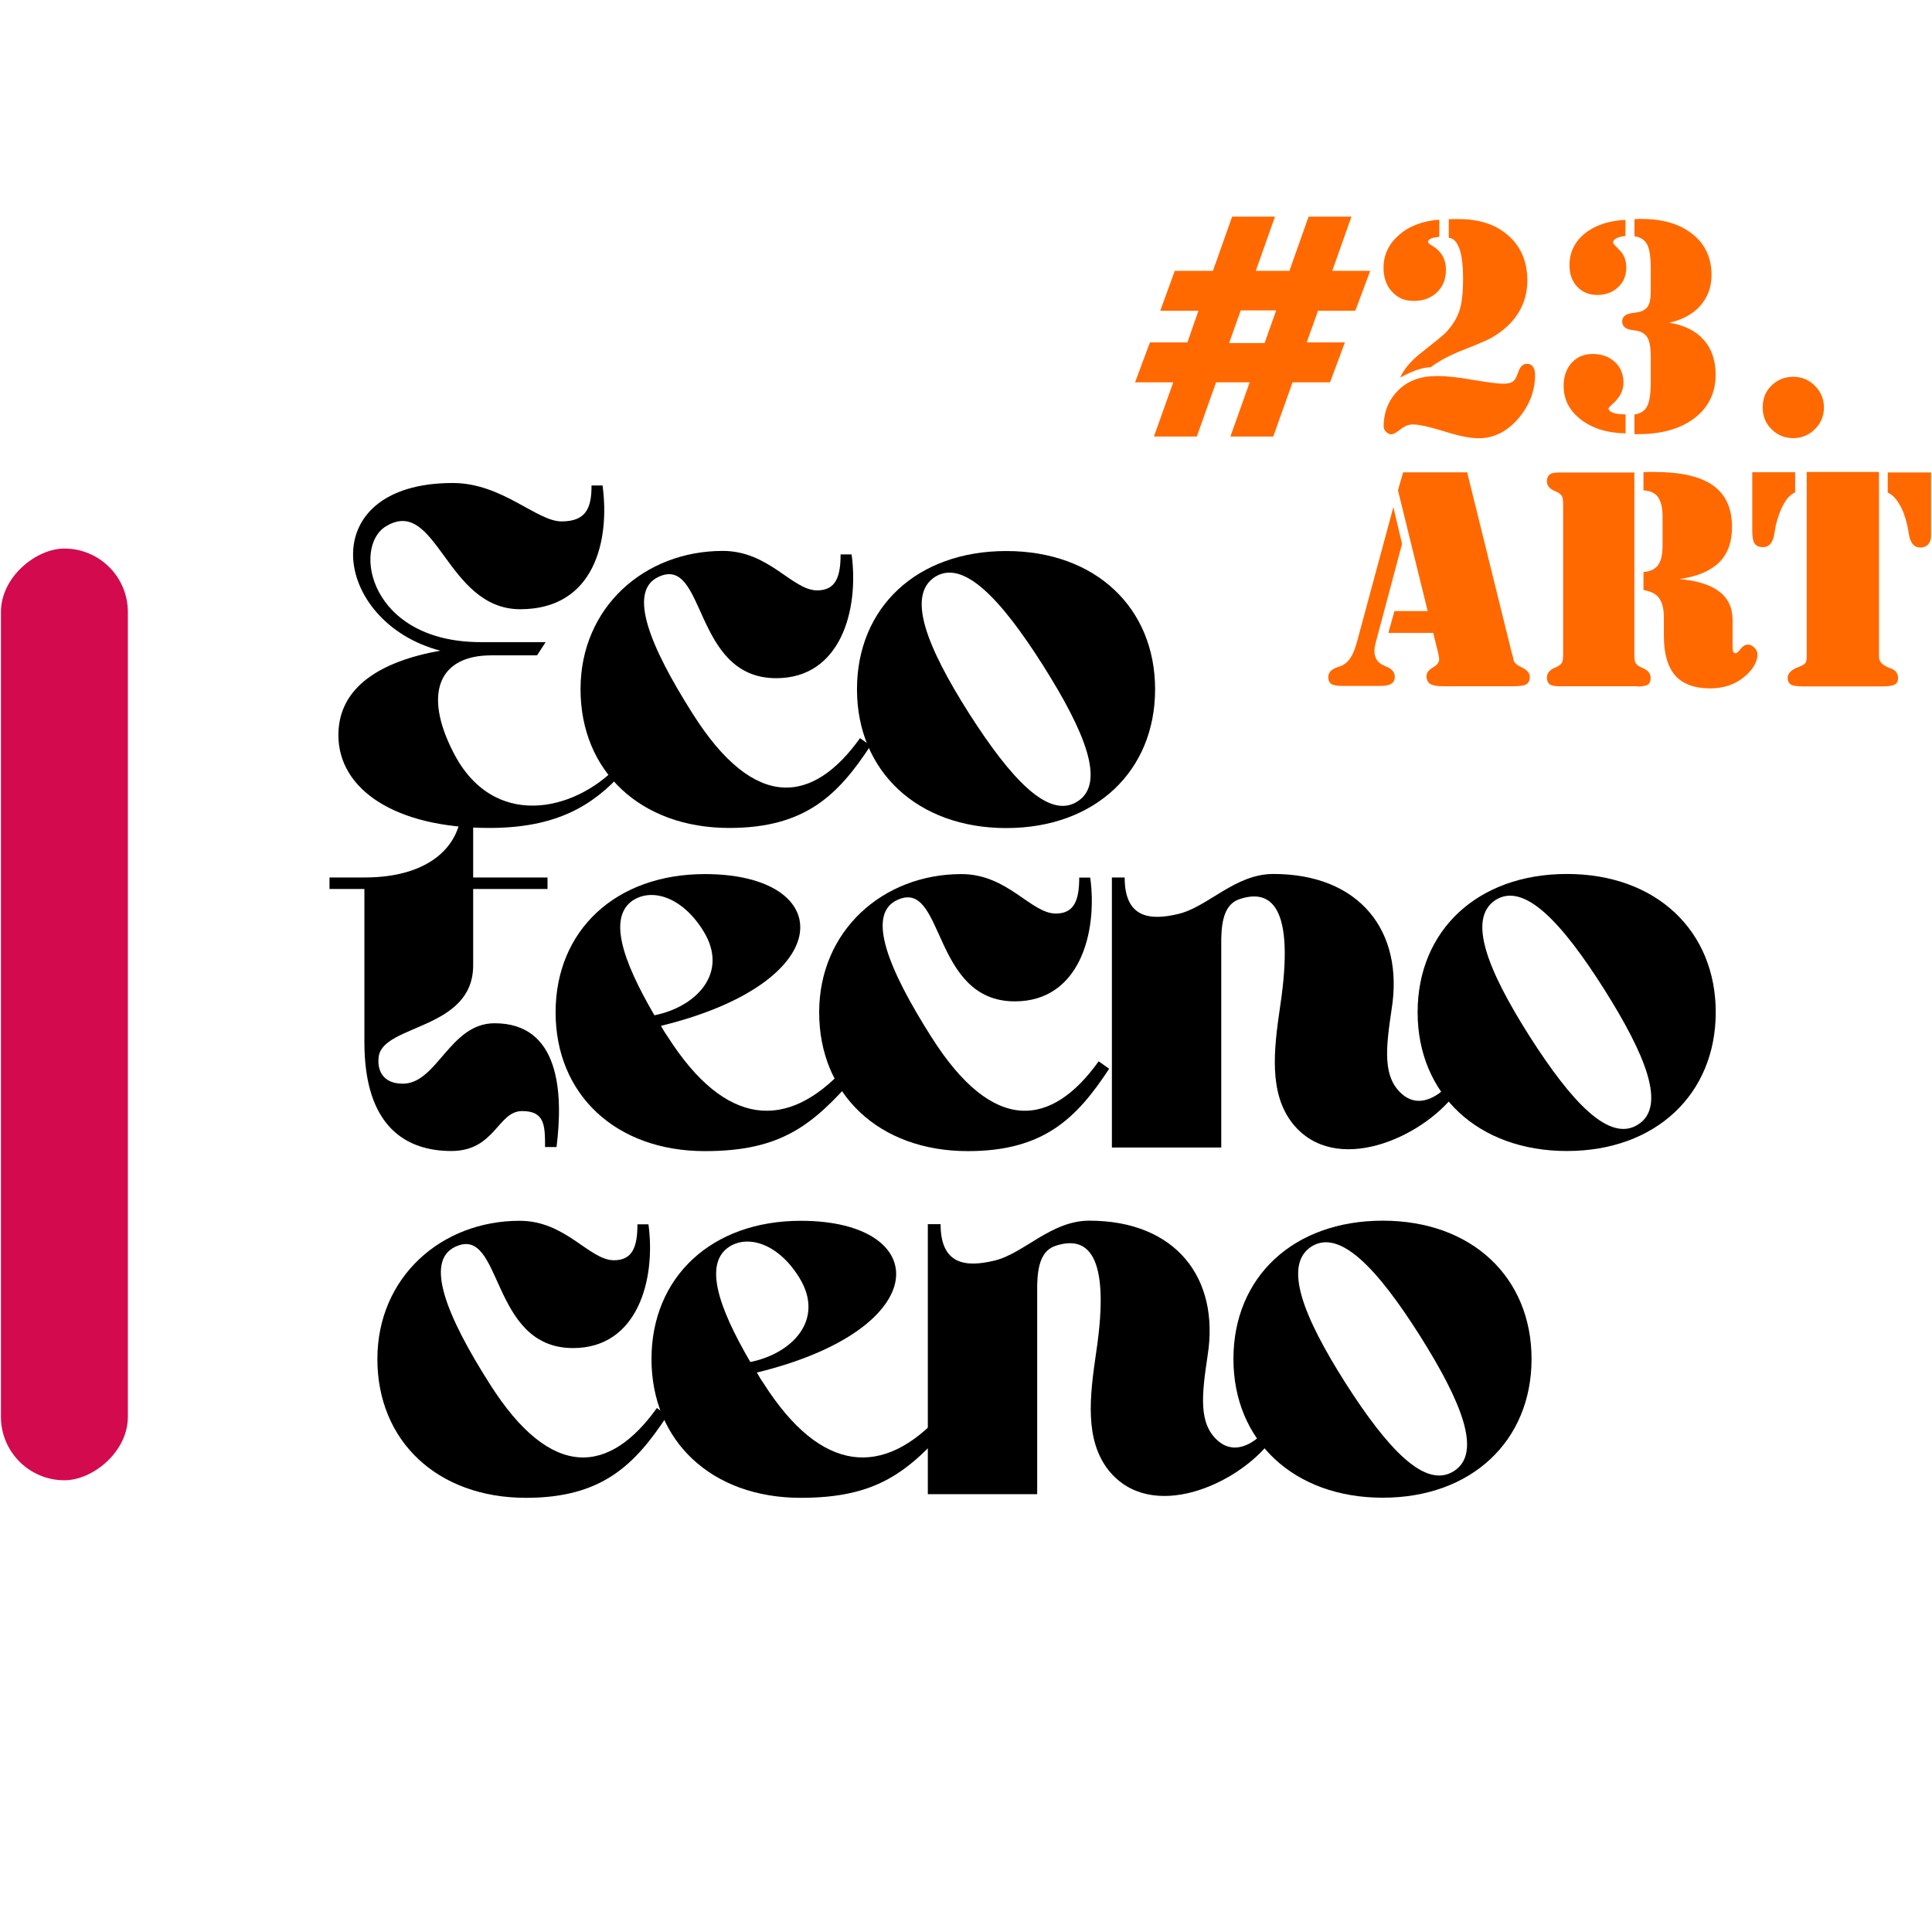
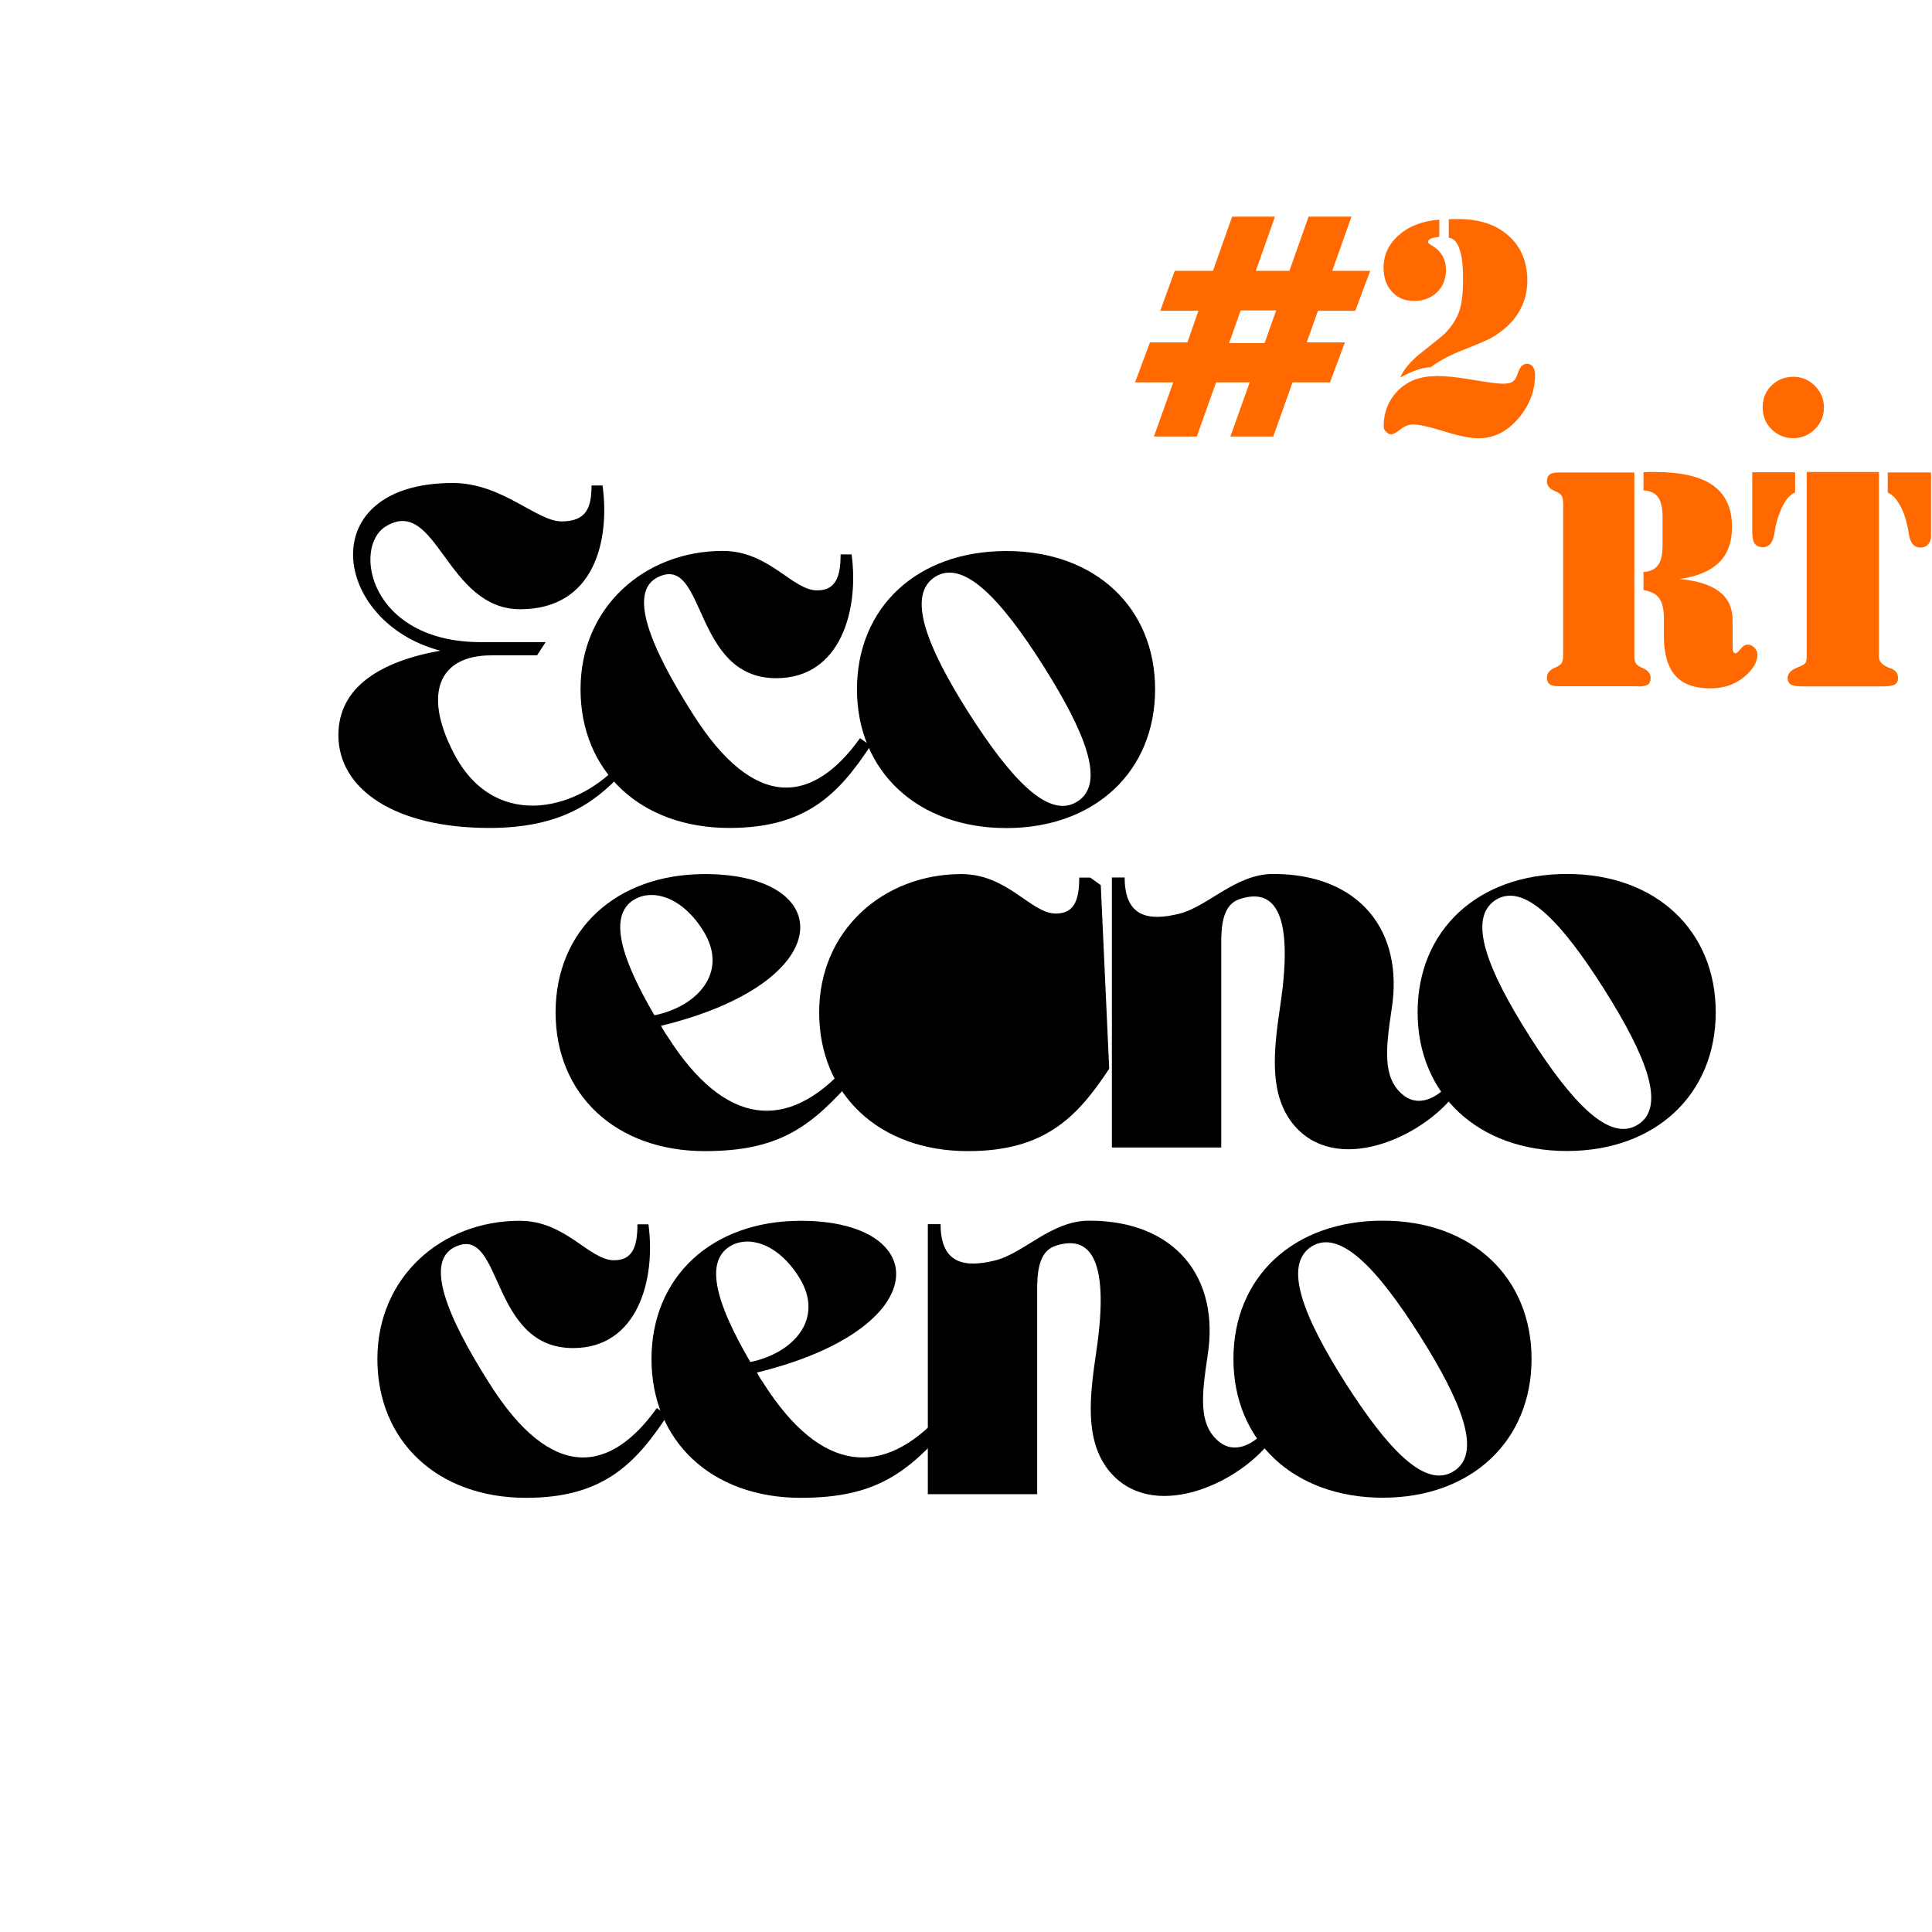
<svg xmlns="http://www.w3.org/2000/svg" version="1.1" viewBox="0 0 165 165">
  <defs>
    <style>
      .cls-1 {
        fill: #ff6900;
      }

      .cls-2 {
        fill: #d40a4e;
      }
    </style>
  </defs>
  <g>
    <g id="Camada_1">
      <g>
        <g>
          <path d="M45.87,55.97h-3.92c-4.43,0-5.84,3.2-3.24,8.27,3.37,6.65,10.32,5.12,14.03,1.19l.47.51c-2.56,2.86-5.67,4.77-11.43,4.77-8.01,0-12.88-3.28-12.88-7.93,0-4.14,3.67-6.31,8.7-7.21-9.25-2.43-10.96-14.32,1.07-14.32,4.22,0,7.16,3.28,9.29,3.28s2.56-1.19,2.56-3.07h.94c.64,4.69-.68,10.57-7.03,10.57s-7.12-9.72-11.47-7.08c-2.9,1.75-1.41,9.89,8.1,9.89h5.54l-.72,1.11Z" />
          <path d="M74.35,63.68c-2.77,4.22-5.58,7.03-12.07,7.03-7.59,0-12.7-4.86-12.7-11.85s5.46-11.81,12.15-11.81c3.96,0,5.93,3.37,8.06,3.37,1.58,0,2-1.15,2-3.07h.94c.64,4.69-.9,10.57-6.44,10.57-7.16,0-5.97-10.57-10.06-8.65-2.64,1.24-.72,5.93,2.9,11.64,5.37,8.53,10.36,7.67,14.32,2.13l.9.64Z" />
          <path d="M98.65,58.87c0,6.99-5.12,11.85-12.71,11.85s-12.75-4.86-12.75-11.85,5.12-11.81,12.75-11.81,12.71,4.86,12.71,11.81ZM89.1,56.86c-3.62-5.71-6.82-9.12-9.25-7.59-2.43,1.58-.72,5.93,2.9,11.64,3.62,5.67,6.82,9.08,9.25,7.55,2.47-1.54.68-5.93-2.9-11.6Z" />
        </g>
        <g>
-           <path d="M32.35,90.2c-.17,1.15.3,2.35,2.05,2.35,2.94,0,4.01-5.16,7.84-5.16,5.54,0,5.88,5.88,5.29,10.57h-.98c0-1.88-.04-3.07-1.96-3.07-2.09,0-2.3,3.41-6.05,3.41s-7.42-1.96-7.42-9.29v-13.09h-2.98v-.98h2.98c5.97,0,8.27-3.07,8.27-5.88h1.02v5.88h6.35v.98h-6.35v6.52c0,5.5-7.63,5.03-8.06,7.76Z" />
          <path d="M57,88.5c4.95,7.8,10.27,8.1,15.18,2.69.3.26.55.55.81.81-3.62,4.13-6.31,6.31-12.79,6.31-7.63,0-12.75-4.86-12.75-11.85s5.12-11.81,12.75-11.81c11.26,0,11.6,9.21-3.75,12.96.17.3.34.6.55.89ZM54.1,76.86c-2.17,1.41-1.02,5.03,1.79,9.85,3.58-.72,6.4-3.62,4.18-7.2-1.79-2.9-4.35-3.67-5.97-2.64Z" />
-           <path d="M94.73,91.27c-2.77,4.22-5.58,7.04-12.07,7.04-7.59,0-12.7-4.86-12.7-11.85s5.46-11.81,12.15-11.81c3.96,0,5.93,3.37,8.06,3.37,1.58,0,2-1.15,2-3.07h.94c.64,4.69-.9,10.57-6.44,10.57-7.16,0-5.97-10.57-10.06-8.65-2.64,1.24-.72,5.93,2.9,11.64,5.37,8.53,10.36,7.67,14.32,2.13l.9.64Z" />
+           <path d="M94.73,91.27c-2.77,4.22-5.58,7.04-12.07,7.04-7.59,0-12.7-4.86-12.7-11.85s5.46-11.81,12.15-11.81c3.96,0,5.93,3.37,8.06,3.37,1.58,0,2-1.15,2-3.07h.94l.9.64Z" />
          <path d="M96.05,74.94c0,3.45,2.13,3.71,4.6,3.11,2.52-.6,4.82-3.41,8.1-3.41,7.38,0,11.17,4.9,10.1,11.55-.51,3.41-.77,5.8.89,7.25,1.11.98,2.52.68,3.88-.68l.64.68c-2.86,3.75-10.23,7.04-13.86,2.52-2.05-2.6-1.62-6.27-1.07-10.02,1.32-8.74-.9-9.98-3.41-9.17-1.24.38-1.58,1.66-1.62,3.37v17.86h-9.34v-23.06h1.07Z" />
          <path d="M146.53,86.45c0,6.99-5.12,11.85-12.71,11.85s-12.75-4.86-12.75-11.85,5.12-11.81,12.75-11.81,12.71,4.86,12.71,11.81ZM136.98,84.45c-3.62-5.71-6.82-9.12-9.25-7.59-2.43,1.58-.72,5.93,2.9,11.64,3.62,5.67,6.82,9.08,9.25,7.55,2.47-1.54.68-5.93-2.9-11.6Z" />
        </g>
        <g>
          <path d="M57,120.88c-2.77,4.22-5.58,7.04-12.07,7.04-7.59,0-12.7-4.86-12.7-11.85s5.46-11.81,12.15-11.81c3.96,0,5.93,3.37,8.06,3.37,1.58,0,2-1.15,2-3.07h.94c.64,4.69-.9,10.57-6.44,10.57-7.16,0-5.97-10.57-10.06-8.65-2.64,1.24-.72,5.93,2.9,11.64,5.37,8.53,10.36,7.67,14.32,2.13l.9.64Z" />
          <path d="M65.19,118.11c4.95,7.8,10.27,8.1,15.18,2.69.3.26.55.55.81.81-3.62,4.13-6.31,6.31-12.79,6.31-7.63,0-12.75-4.86-12.75-11.85s5.12-11.81,12.75-11.81c11.26,0,11.6,9.21-3.75,12.96.17.3.34.6.55.89ZM62.29,106.47c-2.17,1.41-1.02,5.03,1.79,9.85,3.58-.72,6.4-3.62,4.18-7.21-1.79-2.9-4.35-3.67-5.97-2.64Z" />
          <path d="M80.33,104.55c0,3.45,2.13,3.71,4.6,3.11,2.52-.6,4.82-3.41,8.1-3.41,7.38,0,11.17,4.9,10.1,11.55-.51,3.41-.77,5.8.89,7.25,1.11.98,2.52.68,3.88-.68l.64.68c-2.86,3.75-10.23,7.04-13.86,2.52-2.05-2.6-1.62-6.27-1.07-10.02,1.32-8.74-.9-9.97-3.41-9.17-1.24.38-1.58,1.66-1.62,3.37v17.86h-9.34v-23.06h1.07Z" />
          <path d="M130.8,116.06c0,6.99-5.12,11.85-12.71,11.85s-12.75-4.86-12.75-11.85,5.12-11.81,12.75-11.81,12.71,4.86,12.71,11.81ZM121.25,114.05c-3.62-5.71-6.82-9.12-9.25-7.59-2.43,1.58-.72,5.93,2.9,11.64,3.62,5.67,6.82,9.08,9.25,7.55,2.47-1.54.68-5.93-2.9-11.6Z" />
        </g>
-         <rect class="cls-2" x="-34.29" y="81.21" width="79.57" height="10.84" rx="5.42" ry="5.42" transform="translate(92.13 81.14) rotate(90)" />
        <g>
          <g>
            <path class="cls-1" d="M105.23,18.5h3.66l-1.64,4.63h2.87l1.64-4.63h3.66l-1.64,4.63h3.24l-1.27,3.41h-3.19l-.96,2.7h3.26l-1.27,3.41h-3.2l-1.65,4.63h-3.66l1.65-4.63h-2.87l-1.65,4.63h-3.66l1.65-4.63h-3.26l1.27-3.41h3.2l.94-2.7h-3.26l1.24-3.41h3.26l1.64-4.63ZM105.96,26.51l-.99,2.79h3.03l.99-2.79h-3.03Z" />
            <path class="cls-1" d="M122.92,18.76v1.46c-.37.05-.61.1-.75.17s-.21.17-.21.3c0,.05.1.16.33.28.8.47,1.2,1.17,1.2,2.07,0,.8-.26,1.43-.77,1.93-.52.49-1.17.73-1.97.73s-1.38-.26-1.86-.78c-.49-.52-.73-1.22-.73-2.05,0-1.1.44-2.04,1.32-2.8.87-.77,2.02-1.2,3.43-1.31ZM122.66,32.11c.8,0,1.85.1,3.12.33,1.27.21,2.12.33,2.54.33s.68-.05.85-.16c.17-.1.31-.31.42-.64.02-.03.03-.1.07-.17.16-.49.4-.73.75-.73.23,0,.38.09.5.24.12.16.19.4.19.7,0,1.36-.47,2.61-1.43,3.73s-2.09,1.69-3.39,1.69c-.7,0-1.67-.19-2.94-.59-1.27-.4-2.16-.59-2.66-.59-.38,0-.73.14-1.08.42-.35.28-.61.42-.78.42-.16,0-.31-.07-.44-.21-.14-.14-.21-.28-.21-.44,0-1.25.42-2.28,1.24-3.1.82-.82,1.9-1.22,3.26-1.22ZM123.7,18.73c.12,0,.24-.02.37-.02h.49c1.79,0,3.22.47,4.28,1.43,1.06.94,1.6,2.23,1.6,3.83,0,1.01-.26,1.93-.78,2.77s-1.29,1.53-2.3,2.12c-.31.17-1.06.5-2.26.97-1.2.47-2.18.97-2.91,1.53-.37.02-.77.09-1.17.23-.4.14-.89.35-1.44.66.31-.73.97-1.5,1.97-2.26.99-.78,1.62-1.29,1.85-1.51.56-.57.96-1.18,1.2-1.83s.35-1.58.35-2.84c0-1.11-.1-1.98-.31-2.56-.21-.59-.5-.91-.91-.94v-1.58h-.02Z" />
            <path class="cls-1" d="M150.54,34.79c0-.75.24-1.36.75-1.86s1.13-.75,1.86-.75,1.34.26,1.85.77.77,1.13.77,1.85-.26,1.34-.77,1.85c-.5.5-1.13.77-1.85.77s-1.36-.26-1.86-.77c-.5-.49-.75-1.11-.75-1.85Z" />
-             <path class="cls-1" d="M119.75,46.41l-2.25,8.44c-.03.14-.07.26-.09.4s-.03.26-.03.37c0,.28.07.52.19.71.12.21.31.37.54.47.09.05.21.1.35.16.44.19.66.47.66.84,0,.28-.1.47-.3.59-.21.14-.52.19-.97.19h-3.19c-.47,0-.78-.05-.96-.17s-.26-.31-.26-.59c0-.38.26-.66.78-.84.21-.07.37-.12.45-.17.3-.17.54-.4.71-.7.19-.3.35-.71.5-1.25l3.12-11.56.73,3.12ZM122.38,54.05h-3.81l.52-1.86h2.84l-2.54-10.32.44-1.53h5.47l3.81,15.42c.02.09.05.19.09.31s.05.19.05.21c0,.26.23.49.7.71s.7.49.7.82c0,.3-.1.5-.3.63-.19.12-.59.17-1.18.17h-5.9c-.52,0-.91-.07-1.11-.19-.21-.12-.33-.35-.33-.66,0-.28.17-.54.54-.75s.54-.45.54-.71c0-.03,0-.09-.02-.17s-.03-.17-.05-.3l-.44-1.78Z" />
            <path class="cls-1" d="M139.87,58.61h-6.68c-.4,0-.68-.05-.84-.17-.16-.12-.24-.31-.24-.57,0-.37.23-.64.66-.84.1-.03.17-.07.23-.1.19-.1.33-.21.4-.35.07-.12.1-.4.1-.78v-12.64c0-.4-.03-.66-.1-.78-.07-.12-.19-.24-.4-.35-.05-.02-.12-.05-.23-.1-.44-.19-.66-.47-.66-.82,0-.28.09-.47.24-.59.16-.12.45-.17.84-.17h6.39v15.67c0,.26.03.47.1.59.07.12.19.24.4.35.05.02.12.05.23.1.44.19.66.47.66.84,0,.28-.09.47-.24.57-.17.1-.45.16-.85.16ZM140.36,48.85c.57-.03.99-.24,1.25-.59.26-.37.38-.92.38-1.71v-2.37c0-.78-.12-1.34-.38-1.71-.26-.37-.68-.56-1.25-.59v-1.55c.12,0,.24-.02.37-.02h.57c2.26,0,3.92.38,5,1.15s1.62,1.95,1.62,3.55c0,1.29-.37,2.3-1.11,3.03-.75.73-1.86,1.2-3.38,1.41,1.53.14,2.66.5,3.41,1.08.75.57,1.13,1.39,1.13,2.44v2.33c0,.17.02.3.07.37.03.09.1.12.19.12s.23-.12.42-.37c.19-.24.4-.37.61-.37s.4.09.57.26.26.37.26.57c0,.68-.4,1.34-1.18,1.97s-1.74.94-2.85.94c-1.34,0-2.35-.37-2.99-1.1s-.97-1.86-.97-3.38v-1.58c0-.73-.14-1.27-.4-1.64s-.71-.59-1.34-.7v-1.57h.02Z" />
            <path class="cls-1" d="M149.64,40.33h3.67v1.72c-.37.17-.7.5-.97.99-.28.49-.52,1.13-.7,1.91-.02.12-.05.31-.09.56-.12.82-.45,1.22-.99,1.22-.31,0-.56-.1-.7-.3s-.21-.56-.21-1.08v-5.03h-.02ZM160.47,40.33v15.75c0,.4.26.7.77.91l.03.02c.33.1.56.23.66.37.12.14.17.31.17.52,0,.28-.09.45-.28.56-.17.1-.52.16-1.03.16h-6.81c-.5,0-.85-.05-1.03-.16-.17-.1-.28-.3-.28-.56,0-.38.3-.7.89-.92.07-.02.14-.05.17-.07.24-.09.38-.19.47-.3.07-.1.1-.33.1-.7v-15.6h6.14v.02ZM164.92,40.33v5.47c0,.28-.09.52-.26.7s-.38.26-.66.26c-.54,0-.87-.4-.99-1.22-.03-.24-.07-.44-.1-.57-.17-.78-.4-1.43-.7-1.91-.28-.49-.61-.82-.99-.99v-1.72h3.71Z" />
          </g>
-           <path class="cls-1" d="M138.82,37.01c-1.57-.03-2.84-.43-3.82-1.19-.98-.76-1.46-1.71-1.46-2.86,0-.81.23-1.47.69-1.98.46-.5,1.06-.75,1.79-.75.77,0,1.4.23,1.89.68s.74,1.04.74,1.76-.33,1.32-1,1.89c-.18.17-.27.27-.27.32,0,.16.13.28.38.37.25.09.61.14,1.07.14v1.61ZM138.82,18.78v1.37c-.35.04-.62.11-.8.21-.18.1-.27.23-.27.39,0,.03.19.24.57.62s.57.86.57,1.45c0,.71-.23,1.28-.7,1.71-.47.44-1.06.66-1.79.66-.69,0-1.26-.24-1.7-.7-.44-.47-.66-1.08-.66-1.83,0-1.1.43-2,1.3-2.71s2.03-1.1,3.47-1.17ZM139.59,37.06v-1.66c.52-.08.88-.31,1.08-.7.21-.4.31-1.08.31-2.05v-2.19c0-.72-.08-1.24-.25-1.57-.17-.32-.46-.53-.87-.63-.1-.02-.25-.05-.46-.07-.57-.07-.86-.32-.86-.75,0-.4.3-.64.91-.71.2-.02.35-.05.46-.07.39-.08.67-.25.83-.51.16-.26.24-.66.24-1.2v-2.02c0-.97-.1-1.66-.31-2.05-.21-.4-.57-.63-1.08-.7v-1.46c.12,0,.22-.01.32-.02s.19,0,.29,0c1.82,0,3.27.43,4.35,1.3,1.08.86,1.62,2.02,1.62,3.48,0,1.03-.32,1.9-.95,2.62-.63.72-1.52,1.21-2.66,1.46,1.28.21,2.26.69,2.94,1.46.68.76,1.02,1.76,1.02,2.98,0,1.55-.6,2.78-1.79,3.7-1.2.92-2.81,1.38-4.85,1.38h-.3Z" />
        </g>
      </g>
    </g>
  </g>
</svg>